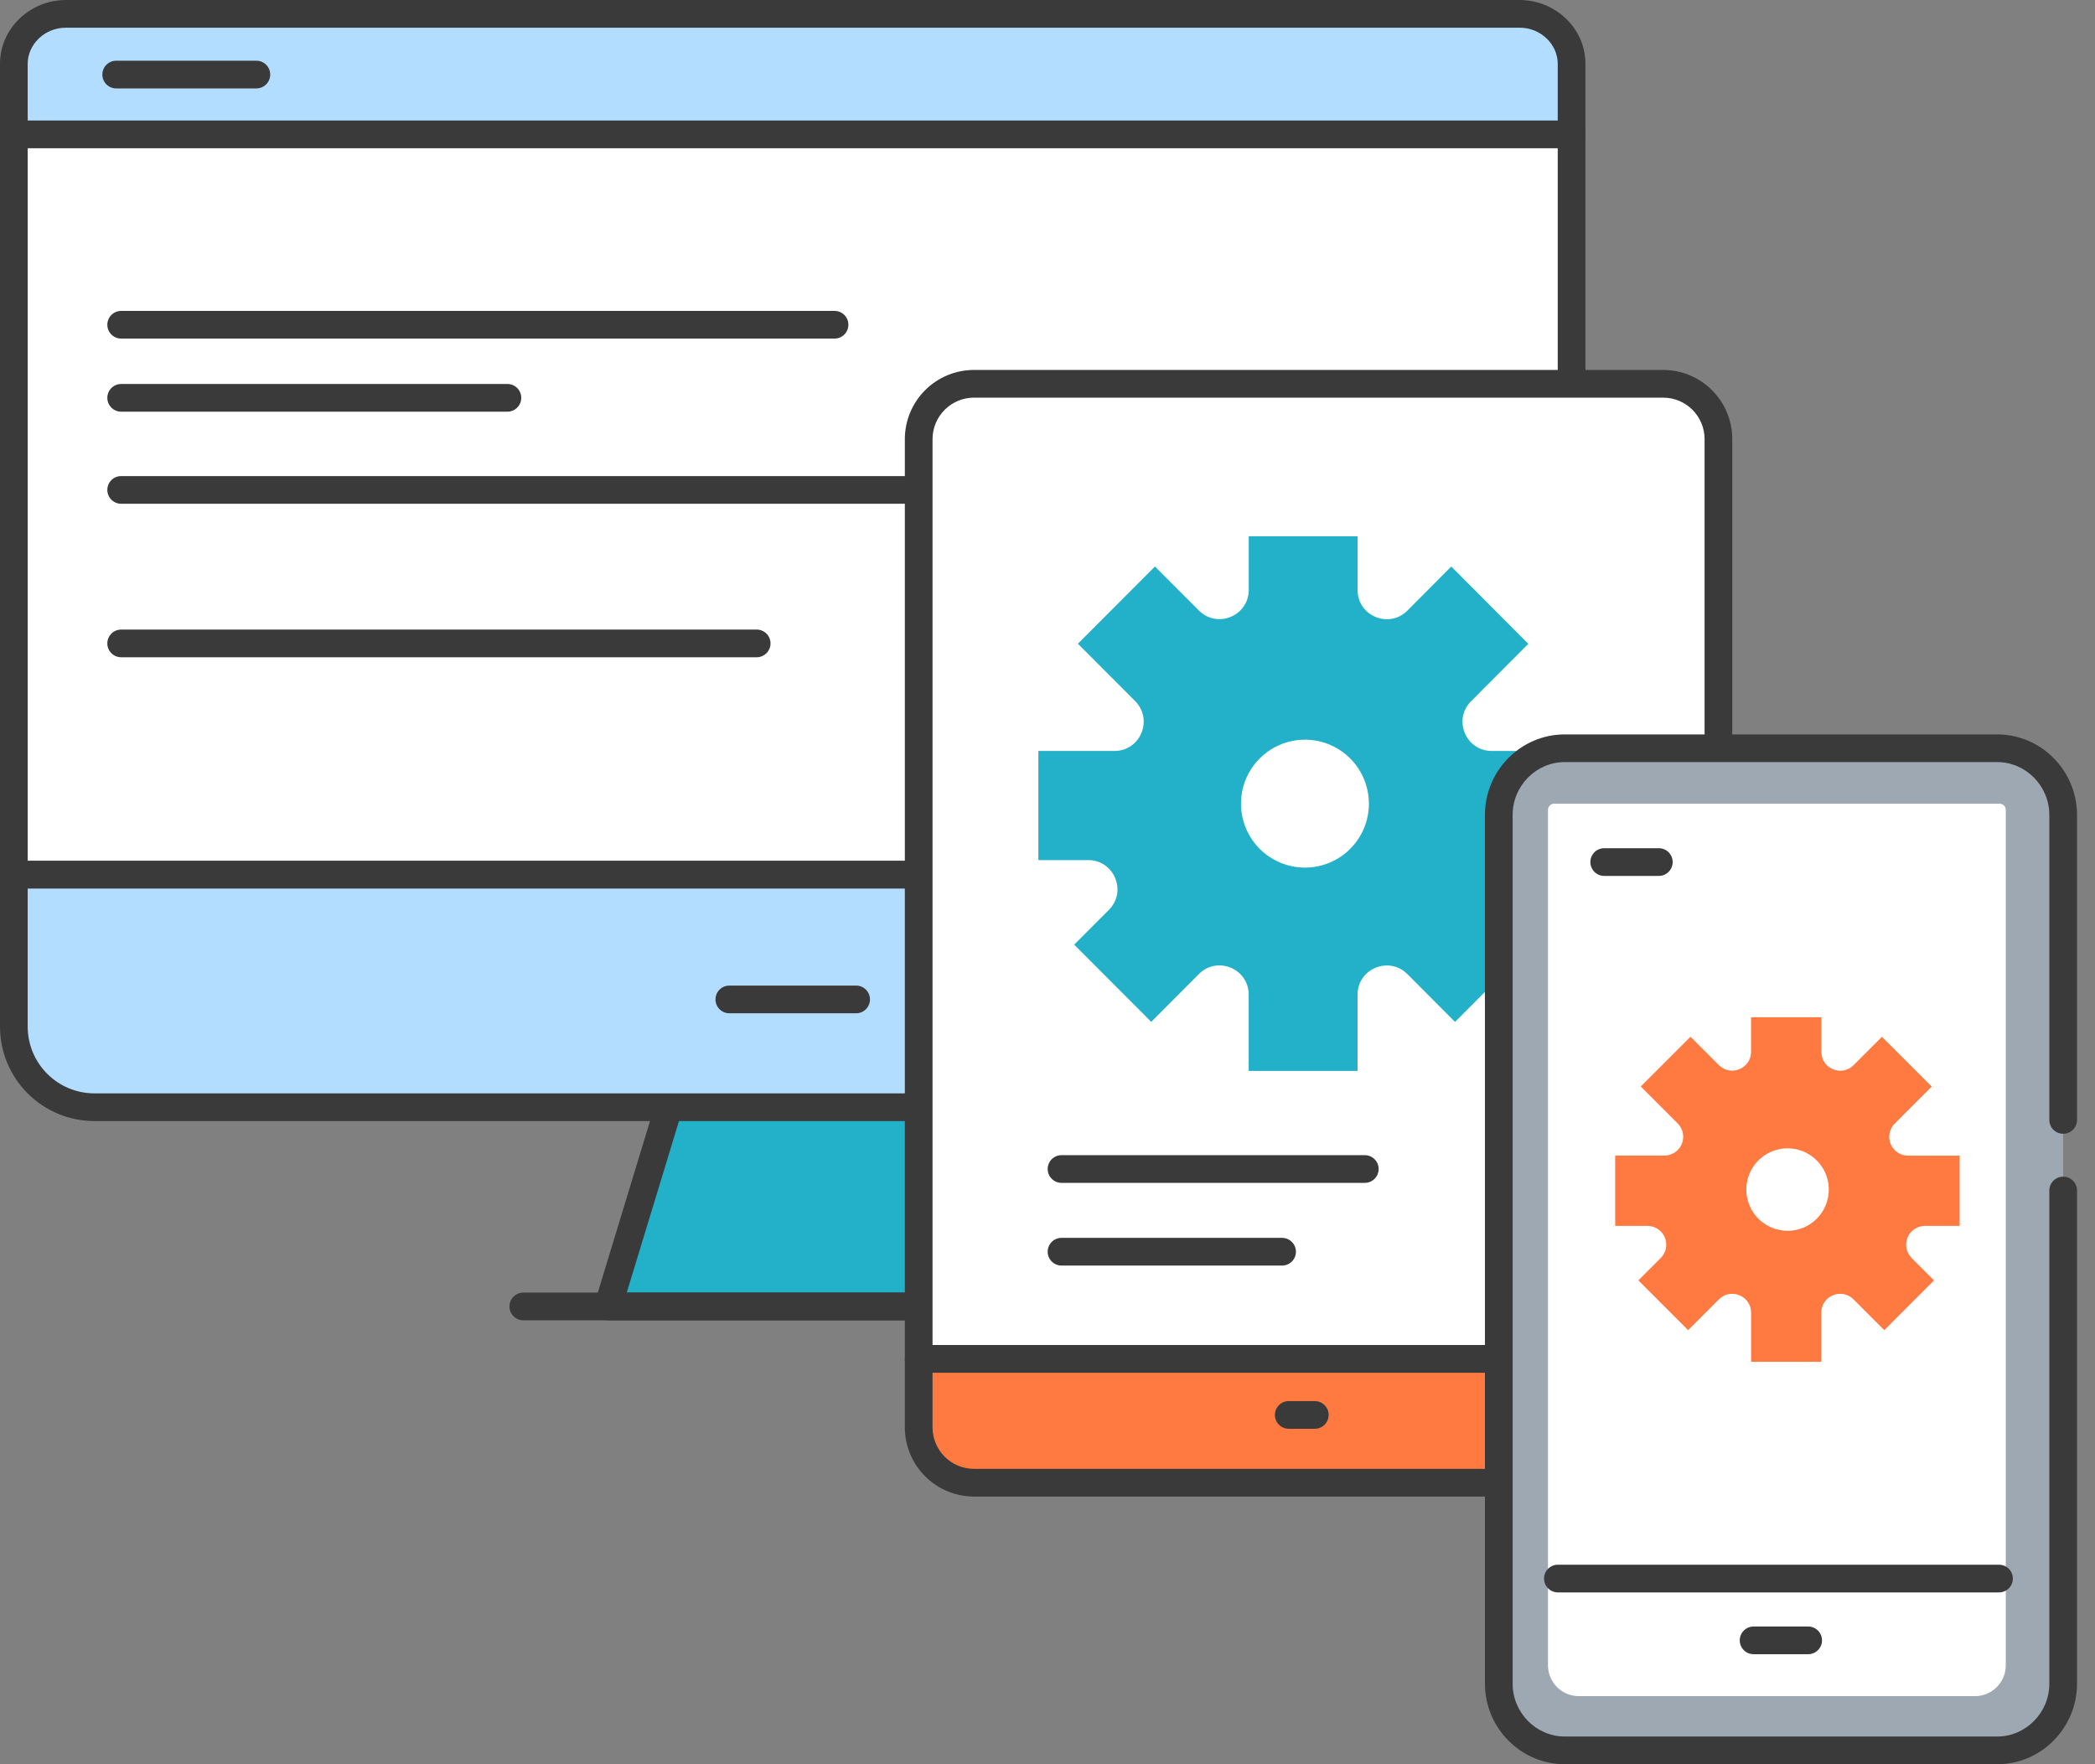
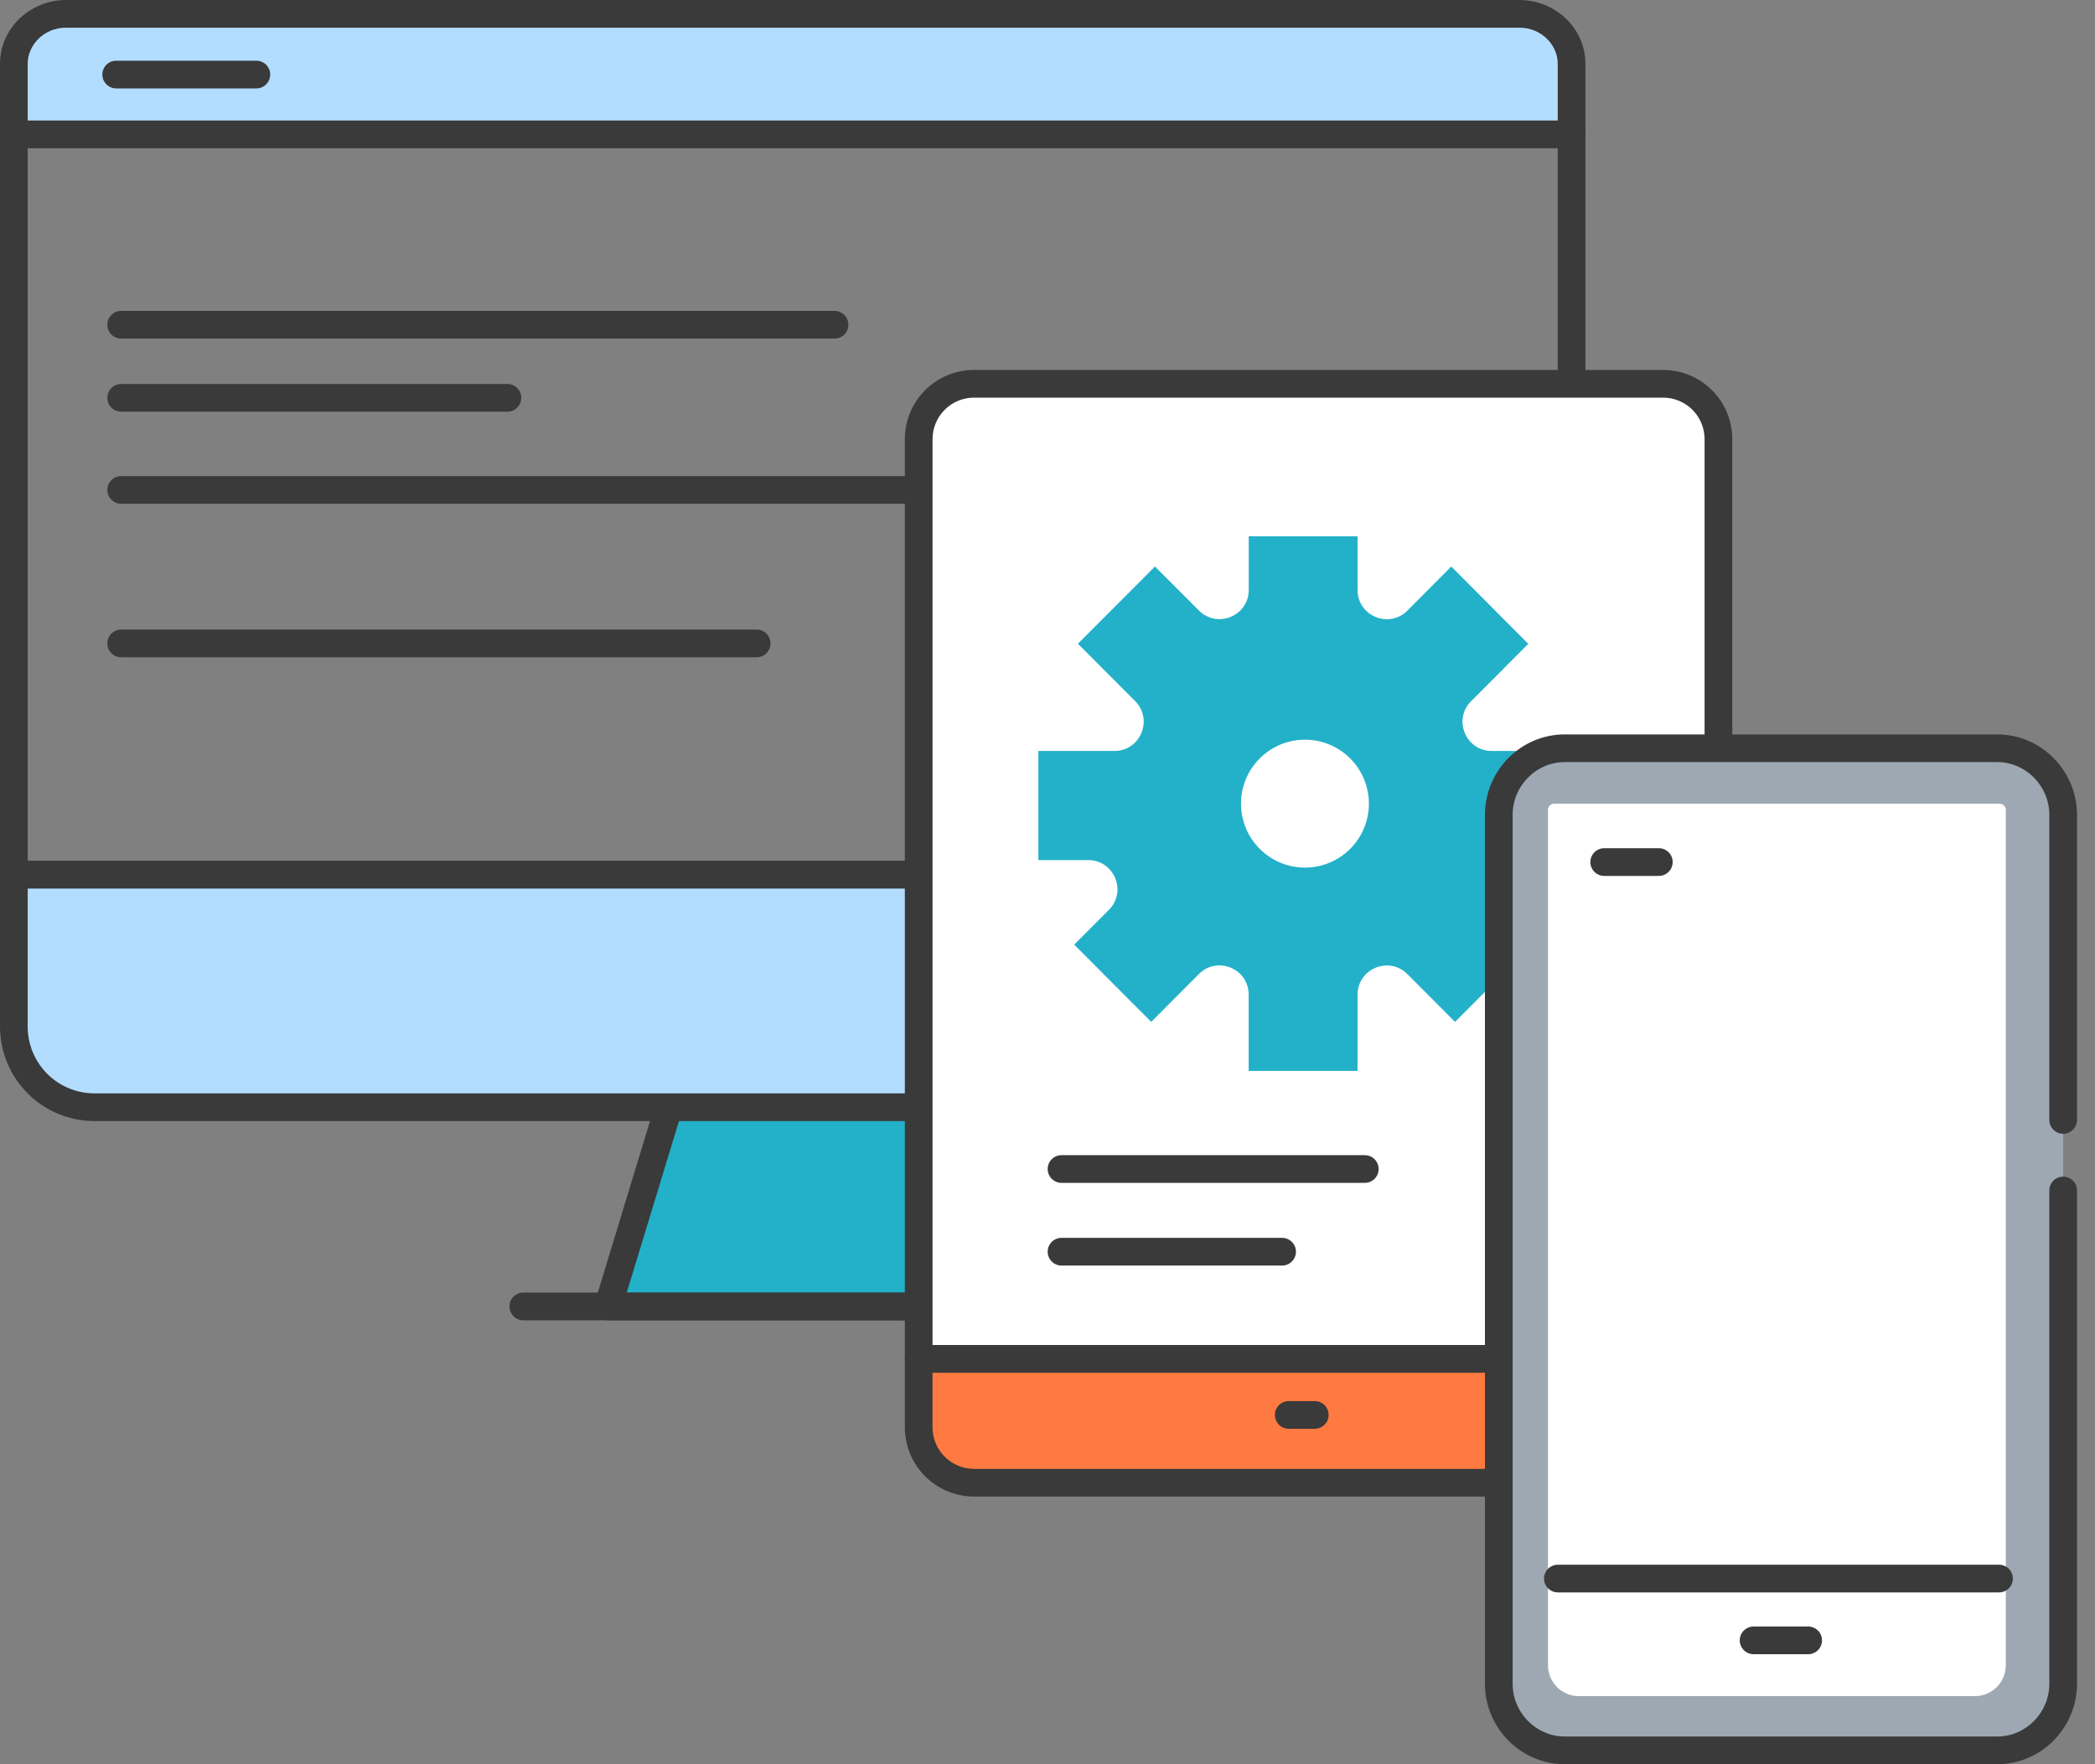
<svg xmlns="http://www.w3.org/2000/svg" width="95" height="80" viewBox="0 0 95 80" fill="none">
  <rect x="0" y="0" width="95" height="80" fill="#808080" stroke="none" />
  <path d="M44.322 59.242H27.57L30.37 50.045H41.523L44.322 59.242Z" fill="#23B1C9" />
  <path fill-rule="evenodd" clip-rule="evenodd" d="M29.772 49.862C29.853 49.598 30.096 49.417 30.373 49.417H41.526C41.802 49.417 42.046 49.598 42.127 49.862L44.926 59.059C44.984 59.25 44.948 59.456 44.83 59.616C44.712 59.776 44.524 59.87 44.325 59.87H27.573C27.374 59.87 27.187 59.776 27.069 59.616C26.95 59.456 26.915 59.25 26.973 59.059L29.772 49.862ZM30.838 50.673L28.421 58.614H43.478L41.061 50.673H30.838Z" fill="#3A3A3A" />
-   <path d="M0.625 6.068H71.262V39.664H0.625V6.068Z" fill="white" />
+   <path d="M0.625 6.068H71.262V39.664V6.068Z" fill="white" />
  <path fill-rule="evenodd" clip-rule="evenodd" d="M0 6.068C0 5.722 0.281 5.44 0.628 5.44H71.265C71.612 5.44 71.893 5.722 71.893 6.068V39.664C71.893 40.011 71.612 40.292 71.265 40.292H0.628C0.281 40.292 0 40.011 0 39.664V6.068ZM1.256 6.696V39.036H70.637V6.696H1.256Z" fill="#3A3A3A" />
  <path d="M0.625 39.664V46.562C0.628 47.528 1.012 48.453 1.695 49.136C2.378 49.819 3.303 50.204 4.268 50.207H67.62C68.585 50.204 69.51 49.819 70.193 49.136C70.876 48.453 71.26 47.528 71.263 46.562V39.664H0.625Z" fill="#B3DDFF" />
  <path fill-rule="evenodd" clip-rule="evenodd" d="M0 39.665C0 39.318 0.281 39.037 0.628 39.037H71.266C71.613 39.037 71.894 39.318 71.894 39.665V46.565C71.89 47.696 71.44 48.781 70.64 49.581C69.84 50.381 68.756 50.832 67.624 50.836L67.623 50.836H4.271L4.269 50.836C3.138 50.832 2.054 50.381 1.254 49.581C0.454 48.781 0.003 47.696 2.59957e-06 46.565L0 46.563V39.665ZM1.256 40.293V46.562C1.258 47.362 1.577 48.128 2.142 48.693C2.707 49.258 3.473 49.577 4.272 49.58H67.621C68.421 49.577 69.186 49.258 69.752 48.693C70.317 48.127 70.636 47.361 70.638 46.561V40.293H1.256Z" fill="#3A3A3A" />
  <path d="M71.262 2.891V6.092H0.625V2.891C0.625 1.652 1.689 0.628 2.986 0.628H68.895C70.196 0.626 71.262 1.647 71.262 2.891Z" fill="#B3DDFF" />
  <path fill-rule="evenodd" clip-rule="evenodd" d="M70.637 2.891C70.637 2.019 69.879 1.254 68.899 1.256L2.989 1.256C2.014 1.256 1.256 2.023 1.256 2.891V5.464H70.637V2.891ZM68.898 2.49987e-06C70.52 -0.002 71.893 1.275 71.893 2.891V6.092C71.893 6.439 71.612 6.72 71.265 6.72H0.628C0.281 6.72 0 6.439 0 6.092V2.891C0 1.281 1.37 2.49987e-06 2.989 2.49987e-06H68.898Z" fill="#3A3A3A" />
  <path fill-rule="evenodd" clip-rule="evenodd" d="M23.102 59.242C23.102 58.895 23.383 58.614 23.729 58.614H48.726C49.073 58.614 49.354 58.895 49.354 59.242C49.354 59.589 49.073 59.87 48.726 59.87H23.729C23.383 59.87 23.102 59.589 23.102 59.242Z" fill="#3A3A3A" />
-   <path fill-rule="evenodd" clip-rule="evenodd" d="M32.445 45.32C32.445 44.974 32.726 44.692 33.073 44.692H38.822C39.169 44.692 39.45 44.974 39.45 45.32C39.45 45.667 39.169 45.948 38.822 45.948H33.073C32.726 45.948 32.445 45.667 32.445 45.32Z" fill="#3A3A3A" />
  <path fill-rule="evenodd" clip-rule="evenodd" d="M4.867 14.726C4.867 14.379 5.148 14.098 5.495 14.098H37.843C38.19 14.098 38.471 14.379 38.471 14.726C38.471 15.072 38.19 15.353 37.843 15.353H5.495C5.148 15.353 4.867 15.072 4.867 14.726Z" fill="#3A3A3A" />
  <path fill-rule="evenodd" clip-rule="evenodd" d="M4.867 18.04C4.867 17.693 5.148 17.412 5.495 17.412H23.009C23.356 17.412 23.637 17.693 23.637 18.04C23.637 18.387 23.356 18.668 23.009 18.668H5.495C5.148 18.668 4.867 18.387 4.867 18.04Z" fill="#3A3A3A" />
  <path fill-rule="evenodd" clip-rule="evenodd" d="M4.867 22.216C4.867 21.869 5.148 21.588 5.495 21.588H45.614C45.961 21.588 46.242 21.869 46.242 22.216C46.242 22.562 45.961 22.844 45.614 22.844H5.495C5.148 22.844 4.867 22.562 4.867 22.216Z" fill="#3A3A3A" />
  <path fill-rule="evenodd" clip-rule="evenodd" d="M4.867 29.176C4.867 28.829 5.148 28.548 5.495 28.548H34.312C34.658 28.548 34.94 28.829 34.94 29.176C34.94 29.523 34.658 29.804 34.312 29.804H5.495C5.148 29.804 4.867 29.523 4.867 29.176Z" fill="#3A3A3A" />
  <path fill-rule="evenodd" clip-rule="evenodd" d="M4.641 3.381C4.641 3.034 4.922 2.753 5.269 2.753H11.625C11.972 2.753 12.253 3.034 12.253 3.381C12.253 3.728 11.972 4.009 11.625 4.009H5.269C4.922 4.009 4.641 3.728 4.641 3.381Z" fill="#3A3A3A" />
  <path d="M77.921 19.904C77.919 19.241 77.655 18.606 77.187 18.138C76.718 17.669 76.083 17.405 75.421 17.403H44.157C43.494 17.405 42.859 17.669 42.391 18.138C41.922 18.606 41.658 19.241 41.656 19.904V61.621H77.921V19.904Z" fill="white" />
  <path fill-rule="evenodd" clip-rule="evenodd" d="M44.158 16.775L44.16 16.775H75.424L75.426 16.775C76.254 16.778 77.048 17.108 77.634 17.694C78.219 18.28 78.549 19.073 78.552 19.902L78.552 19.904V61.621C78.552 61.968 78.271 62.249 77.924 62.249H41.659C41.312 62.249 41.031 61.968 41.031 61.621V19.904L41.031 19.902C41.034 19.073 41.364 18.28 41.95 17.694C42.535 17.108 43.329 16.778 44.158 16.775ZM44.16 18.031C43.664 18.033 43.189 18.231 42.838 18.582C42.487 18.933 42.289 19.408 42.287 19.905V60.993H77.296L77.296 19.905C77.296 19.905 77.296 19.905 77.296 19.904C77.294 19.408 77.097 18.933 76.746 18.582C76.395 18.231 75.919 18.033 75.423 18.031H44.16Z" fill="#3A3A3A" />
  <path d="M41.656 61.621V64.734C41.658 65.396 41.922 66.031 42.391 66.499C42.859 66.968 43.494 67.232 44.157 67.234H75.421C76.083 67.232 76.718 66.968 77.187 66.499C77.655 66.031 77.919 65.396 77.921 64.734V61.621H41.656Z" fill="#FF7A40" />
  <path fill-rule="evenodd" clip-rule="evenodd" d="M41.031 61.621C41.031 61.274 41.312 60.993 41.659 60.993H77.924C78.271 60.993 78.552 61.274 78.552 61.621V64.734L78.552 64.735C78.549 65.564 78.219 66.358 77.634 66.943C77.048 67.529 76.254 67.859 75.426 67.862L75.424 67.862H44.16L44.158 67.862C43.329 67.859 42.535 67.529 41.95 66.943C41.364 66.358 41.034 65.564 41.031 64.735L41.031 64.734V61.621ZM42.287 62.249V64.733C42.289 65.229 42.487 65.704 42.838 66.055C43.189 66.406 43.664 66.604 44.16 66.606H75.423C75.919 66.604 76.395 66.406 76.746 66.055C77.097 65.704 77.294 65.229 77.296 64.733C77.296 64.732 77.296 64.732 77.296 64.732L77.296 62.249H42.287Z" fill="#3A3A3A" />
  <path fill-rule="evenodd" clip-rule="evenodd" d="M57.812 64.161C57.812 63.814 58.094 63.533 58.44 63.533H59.62C59.967 63.533 60.248 63.814 60.248 64.161C60.248 64.508 59.967 64.789 59.62 64.789H58.44C58.094 64.789 57.812 64.508 57.812 64.161Z" fill="#3A3A3A" />
  <path d="M71.26 34.053H67.644C66.467 34.053 65.876 32.628 66.708 31.797L69.295 29.203C69.297 29.201 69.298 29.198 69.298 29.195C69.298 29.193 69.297 29.19 69.295 29.188L65.809 25.689L63.82 27.688C62.988 28.523 61.561 27.936 61.561 26.754V24.326C61.561 24.324 61.561 24.322 61.559 24.321C61.558 24.319 61.556 24.318 61.553 24.318H56.625V26.751C56.625 27.928 55.2 28.519 54.366 27.685L52.372 25.689L48.886 29.183C48.884 29.185 48.883 29.188 48.883 29.191C48.883 29.193 48.884 29.196 48.886 29.198L51.474 31.791C52.305 32.628 51.715 34.053 50.537 34.053H47.086V38.994C47.086 38.996 47.087 38.998 47.088 39C47.09 39.001 47.092 39.002 47.094 39.002H49.348C50.525 39.002 51.116 40.427 50.284 41.259L48.718 42.828C48.716 42.83 48.715 42.833 48.715 42.836C48.715 42.838 48.716 42.841 48.718 42.843L52.204 46.337L54.365 44.169C55.197 43.334 56.623 43.921 56.623 45.103V48.554C56.623 48.556 56.624 48.559 56.626 48.56C56.627 48.562 56.629 48.562 56.631 48.562H61.56V45.105C61.56 43.928 62.985 43.337 63.819 44.171L65.98 46.34L69.465 42.846C69.467 42.843 69.468 42.841 69.468 42.838C69.468 42.835 69.467 42.833 69.465 42.831L67.9 41.261C67.068 40.428 67.659 39.005 68.836 39.005H71.26C71.261 39.005 71.262 39.004 71.263 39.004C71.264 39.004 71.265 39.003 71.266 39.002C71.266 39.001 71.267 39.001 71.267 38.999C71.268 38.999 71.268 38.998 71.268 38.996V34.059C71.268 34.057 71.267 34.055 71.265 34.054C71.264 34.053 71.262 34.053 71.26 34.053ZM59.174 39.342C58.6 39.342 58.039 39.172 57.562 38.853C57.085 38.535 56.714 38.082 56.494 37.552C56.275 37.022 56.217 36.438 56.329 35.876C56.441 35.313 56.717 34.796 57.123 34.391C57.529 33.985 58.045 33.709 58.608 33.597C59.171 33.485 59.754 33.542 60.284 33.762C60.814 33.981 61.267 34.353 61.586 34.83C61.904 35.307 62.074 35.868 62.074 36.442C62.075 36.822 61.999 37.2 61.854 37.552C61.708 37.904 61.494 38.223 61.225 38.493C60.956 38.762 60.636 38.976 60.284 39.121C59.932 39.267 59.555 39.342 59.174 39.342Z" fill="#23B1C9" />
  <path d="M93.554 53.984V76.348C93.554 78.012 92.207 79.372 90.561 79.372H70.954C69.308 79.372 67.961 78.009 67.961 76.348V36.953C67.961 35.29 69.308 33.93 70.954 33.93H90.561C92.207 33.93 93.554 35.293 93.554 36.953V50.784" fill="#9DA8B2" />
  <path fill-rule="evenodd" clip-rule="evenodd" d="M70.957 34.557C69.663 34.557 68.592 35.631 68.592 36.953V76.348C68.592 77.669 69.664 78.744 70.957 78.744H90.564C91.858 78.744 92.929 77.671 92.929 76.348V53.984C92.929 53.637 93.21 53.356 93.557 53.356C93.904 53.356 94.185 53.637 94.185 53.984V76.348C94.185 78.352 92.563 80 90.564 80H70.957C68.957 80 67.336 78.35 67.336 76.348V36.953C67.336 34.949 68.958 33.302 70.957 33.302H90.564C92.563 33.302 94.185 34.952 94.185 36.953V50.784C94.185 51.131 93.904 51.412 93.557 51.412C93.21 51.412 92.929 51.131 92.929 50.784V36.953C92.929 35.633 91.857 34.557 90.564 34.557H70.957Z" fill="#3A3A3A" />
  <path d="M70.474 36.445H90.676C90.75 36.445 90.821 36.475 90.874 36.527C90.926 36.579 90.955 36.65 90.955 36.724V75.514C90.955 75.885 90.808 76.241 90.545 76.503C90.283 76.766 89.927 76.913 89.556 76.913H71.595C71.224 76.913 70.868 76.766 70.605 76.503C70.343 76.241 70.195 75.885 70.195 75.514V36.724C70.195 36.65 70.225 36.579 70.277 36.527C70.329 36.475 70.4 36.445 70.474 36.445Z" fill="white" />
  <path fill-rule="evenodd" clip-rule="evenodd" d="M72.117 39.091C72.117 38.744 72.398 38.463 72.745 38.463H75.221C75.567 38.463 75.849 38.744 75.849 39.091C75.849 39.438 75.567 39.719 75.221 39.719H72.745C72.398 39.719 72.117 39.438 72.117 39.091Z" fill="#3A3A3A" />
  <path fill-rule="evenodd" clip-rule="evenodd" d="M78.891 74.383C78.891 74.036 79.172 73.755 79.519 73.755H81.993C82.34 73.755 82.621 74.036 82.621 74.383C82.621 74.73 82.34 75.011 81.993 75.011H79.519C79.172 75.011 78.891 74.73 78.891 74.383Z" fill="#3A3A3A" />
  <path fill-rule="evenodd" clip-rule="evenodd" d="M70.016 71.581C70.016 71.234 70.297 70.953 70.644 70.953H90.647C90.994 70.953 91.275 71.234 91.275 71.581C91.275 71.928 90.994 72.209 90.647 72.209H70.644C70.297 72.209 70.016 71.928 70.016 71.581Z" fill="#3A3A3A" />
-   <path d="M88.86 52.404H86.523C86.355 52.404 86.19 52.354 86.049 52.261C85.909 52.167 85.799 52.034 85.734 51.879C85.669 51.723 85.652 51.551 85.685 51.386C85.718 51.22 85.799 51.068 85.918 50.949L87.591 49.276C87.592 49.275 87.593 49.273 87.593 49.272C87.593 49.27 87.592 49.268 87.591 49.267L85.339 47.015L84.052 48.301C83.514 48.84 82.593 48.459 82.593 47.699V46.133C82.593 46.132 82.592 46.13 82.591 46.129C82.59 46.129 82.589 46.128 82.588 46.128H79.403V47.695C79.403 48.455 78.481 48.835 77.943 48.297L76.657 47.011L74.405 49.263C74.404 49.264 74.403 49.266 74.403 49.268C74.403 49.27 74.404 49.271 74.405 49.273L76.078 50.945C76.197 51.065 76.278 51.217 76.311 51.382C76.343 51.548 76.326 51.719 76.261 51.875C76.197 52.031 76.087 52.164 75.947 52.257C75.806 52.351 75.641 52.4 75.472 52.4H73.242V55.585C73.242 55.586 73.243 55.587 73.244 55.588C73.245 55.589 73.246 55.59 73.247 55.59H74.704C74.872 55.589 75.037 55.639 75.178 55.733C75.318 55.826 75.428 55.959 75.493 56.115C75.557 56.27 75.575 56.442 75.542 56.607C75.509 56.773 75.428 56.925 75.309 57.044L74.297 58.056C74.296 58.057 74.295 58.059 74.295 58.061C74.295 58.062 74.296 58.064 74.297 58.065L76.549 60.317L77.945 58.921C78.484 58.383 79.405 58.763 79.405 59.523V61.748C79.405 61.749 79.406 61.75 79.406 61.751C79.407 61.752 79.409 61.753 79.41 61.753H82.588V59.522C82.588 58.762 83.51 58.383 84.048 58.92L85.444 60.317L87.696 58.065C87.697 58.063 87.698 58.062 87.698 58.06C87.698 58.058 87.697 58.057 87.696 58.055L86.684 57.044C86.565 56.924 86.484 56.772 86.451 56.607C86.419 56.441 86.436 56.27 86.501 56.114C86.566 55.958 86.675 55.825 86.816 55.732C86.956 55.638 87.121 55.589 87.29 55.589H88.856C88.858 55.589 88.859 55.589 88.86 55.588C88.861 55.587 88.861 55.586 88.861 55.584V52.408C88.862 52.408 88.862 52.407 88.861 52.406C88.861 52.405 88.861 52.404 88.86 52.404ZM81.054 55.811C80.685 55.81 80.324 55.7 80.017 55.494C79.71 55.288 79.471 54.995 79.33 54.654C79.189 54.312 79.153 53.936 79.225 53.574C79.298 53.211 79.476 52.879 79.738 52.618C80 52.357 80.333 52.179 80.695 52.107C81.058 52.035 81.434 52.073 81.775 52.214C82.116 52.356 82.408 52.596 82.613 52.903C82.819 53.21 82.928 53.572 82.928 53.941C82.928 54.188 82.88 54.431 82.786 54.659C82.691 54.887 82.553 55.093 82.379 55.267C82.204 55.441 81.997 55.579 81.769 55.673C81.541 55.767 81.297 55.815 81.051 55.814L81.054 55.811Z" fill="#FF7A40" />
  <path fill-rule="evenodd" clip-rule="evenodd" d="M47.508 53.01C47.508 52.663 47.789 52.382 48.136 52.382H61.888C62.235 52.382 62.516 52.663 62.516 53.01C62.516 53.356 62.235 53.638 61.888 53.638H48.136C47.789 53.638 47.508 53.356 47.508 53.01Z" fill="#3A3A3A" />
  <path fill-rule="evenodd" clip-rule="evenodd" d="M47.508 56.76C47.508 56.413 47.789 56.132 48.136 56.132H58.138C58.484 56.132 58.766 56.413 58.766 56.76C58.766 57.106 58.484 57.388 58.138 57.388H48.136C47.789 57.388 47.508 57.106 47.508 56.76Z" fill="#3A3A3A" />
</svg>